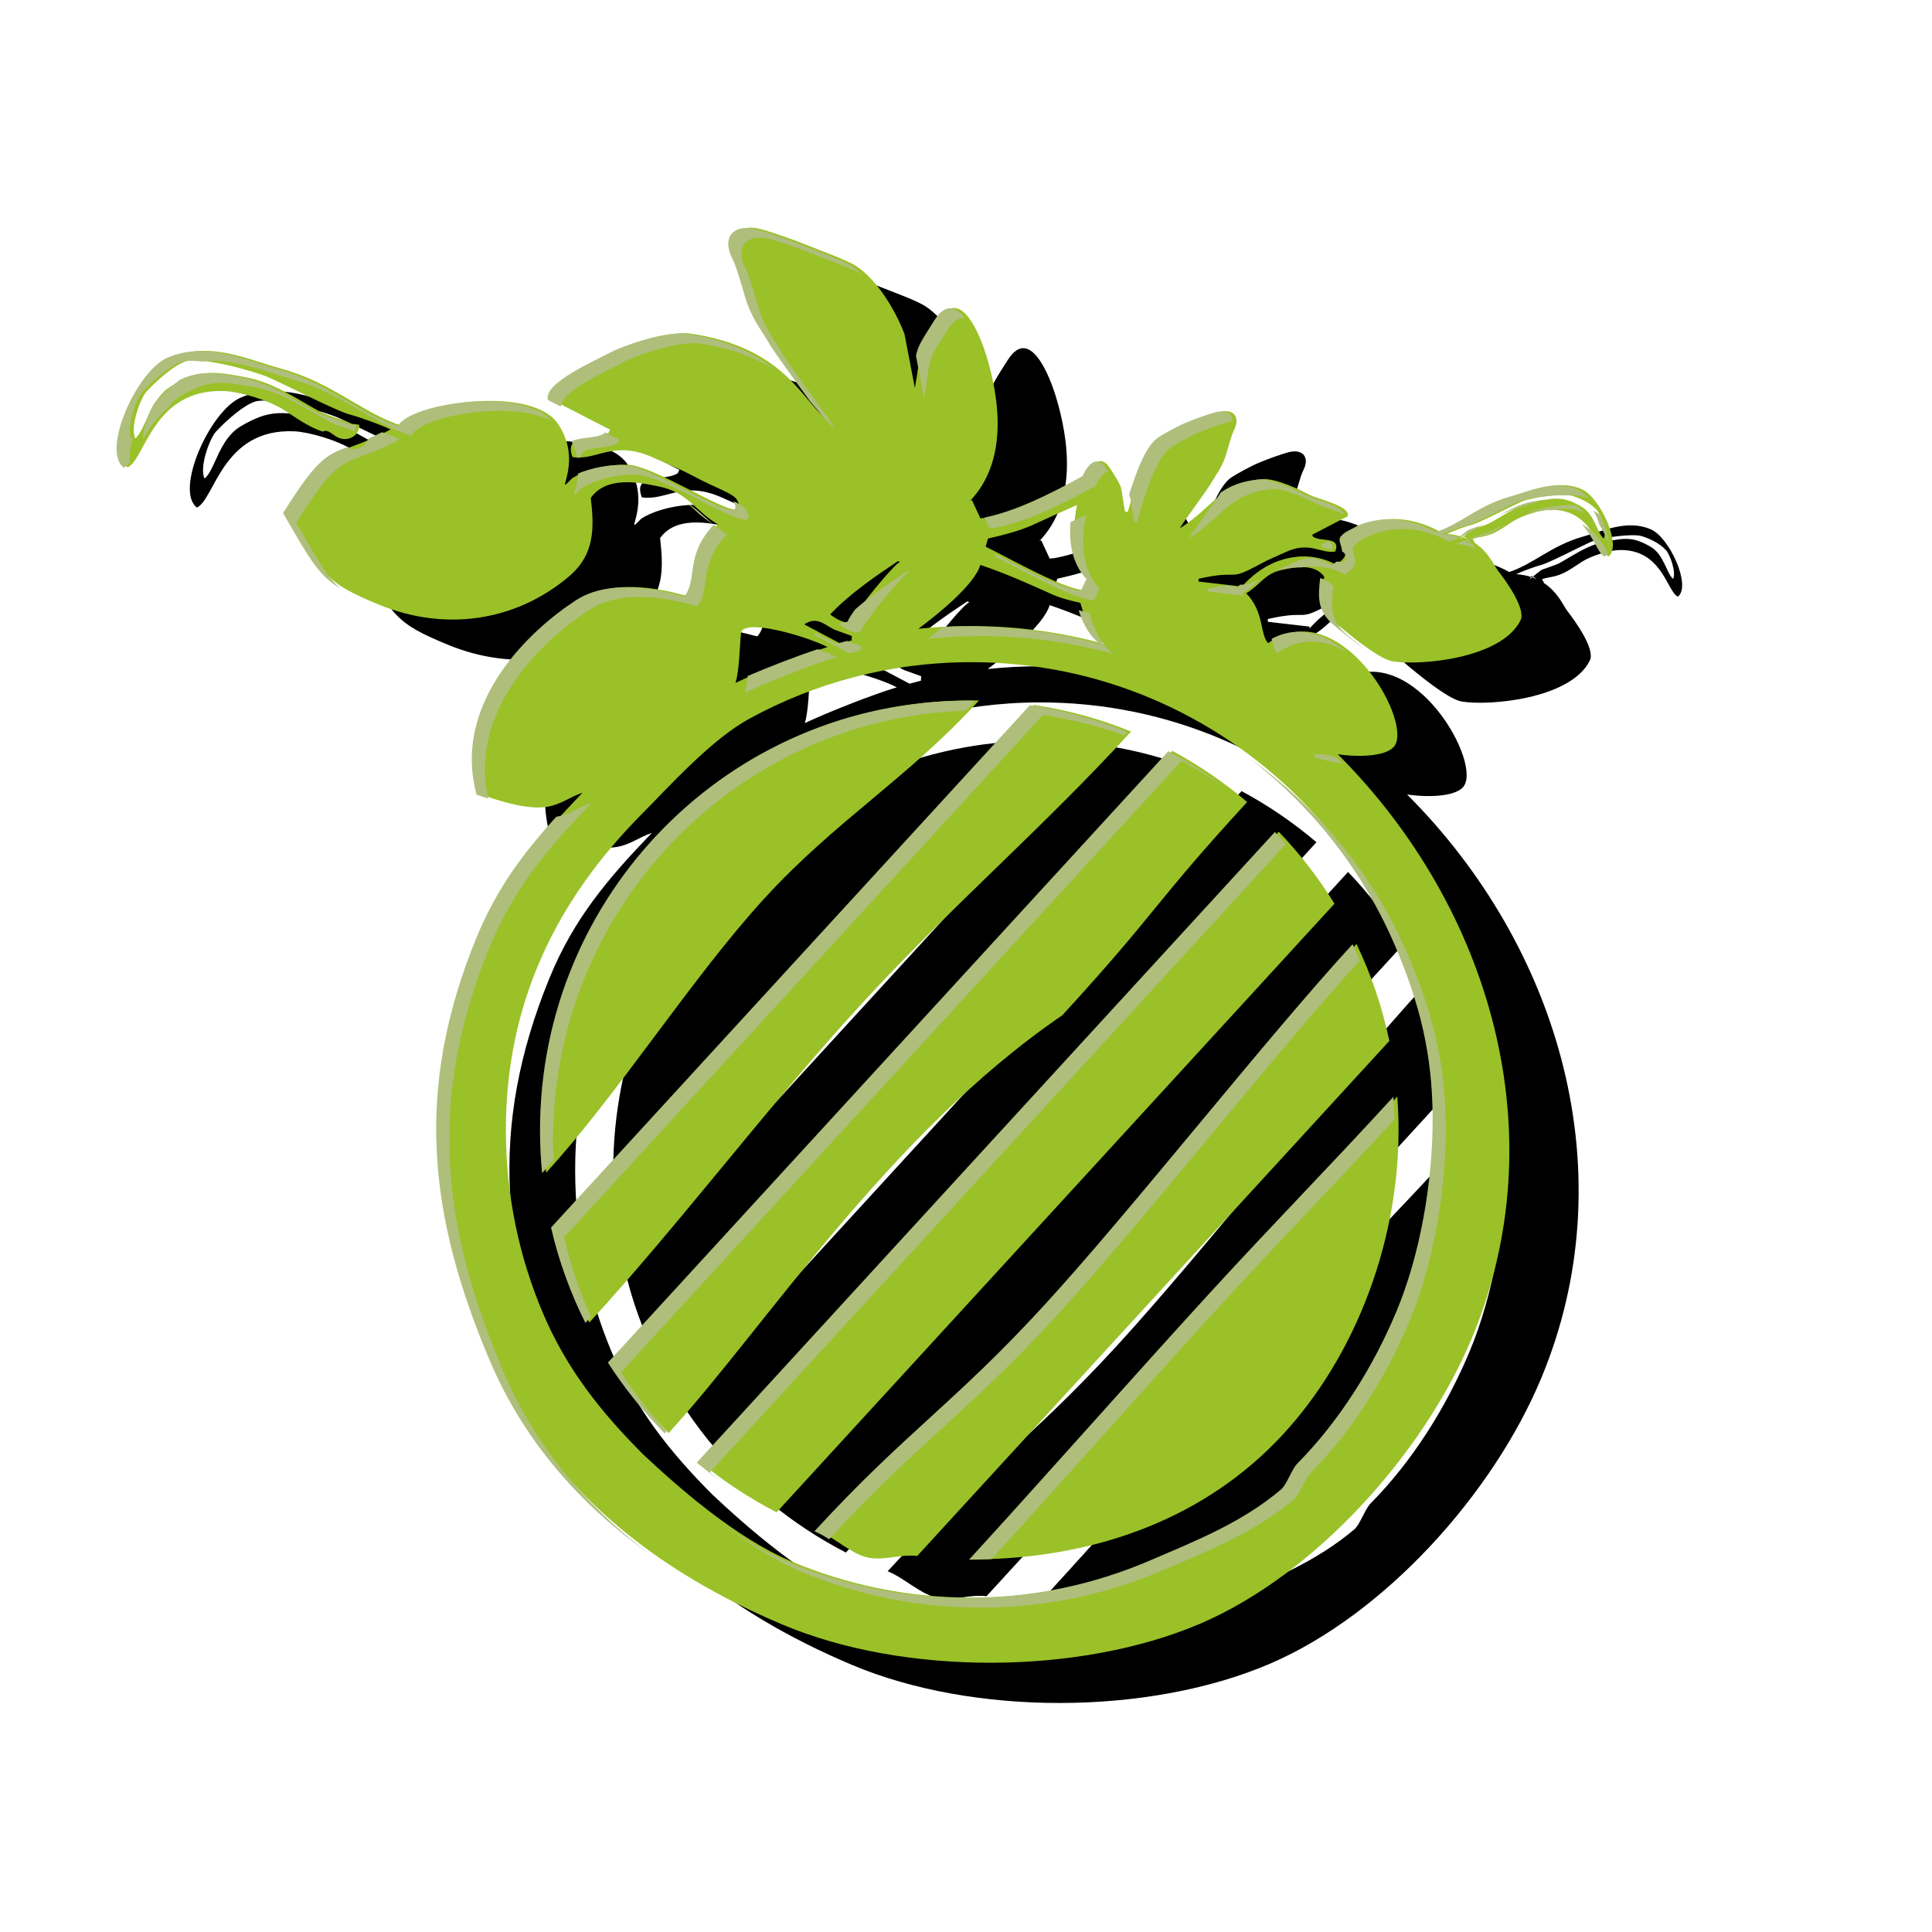
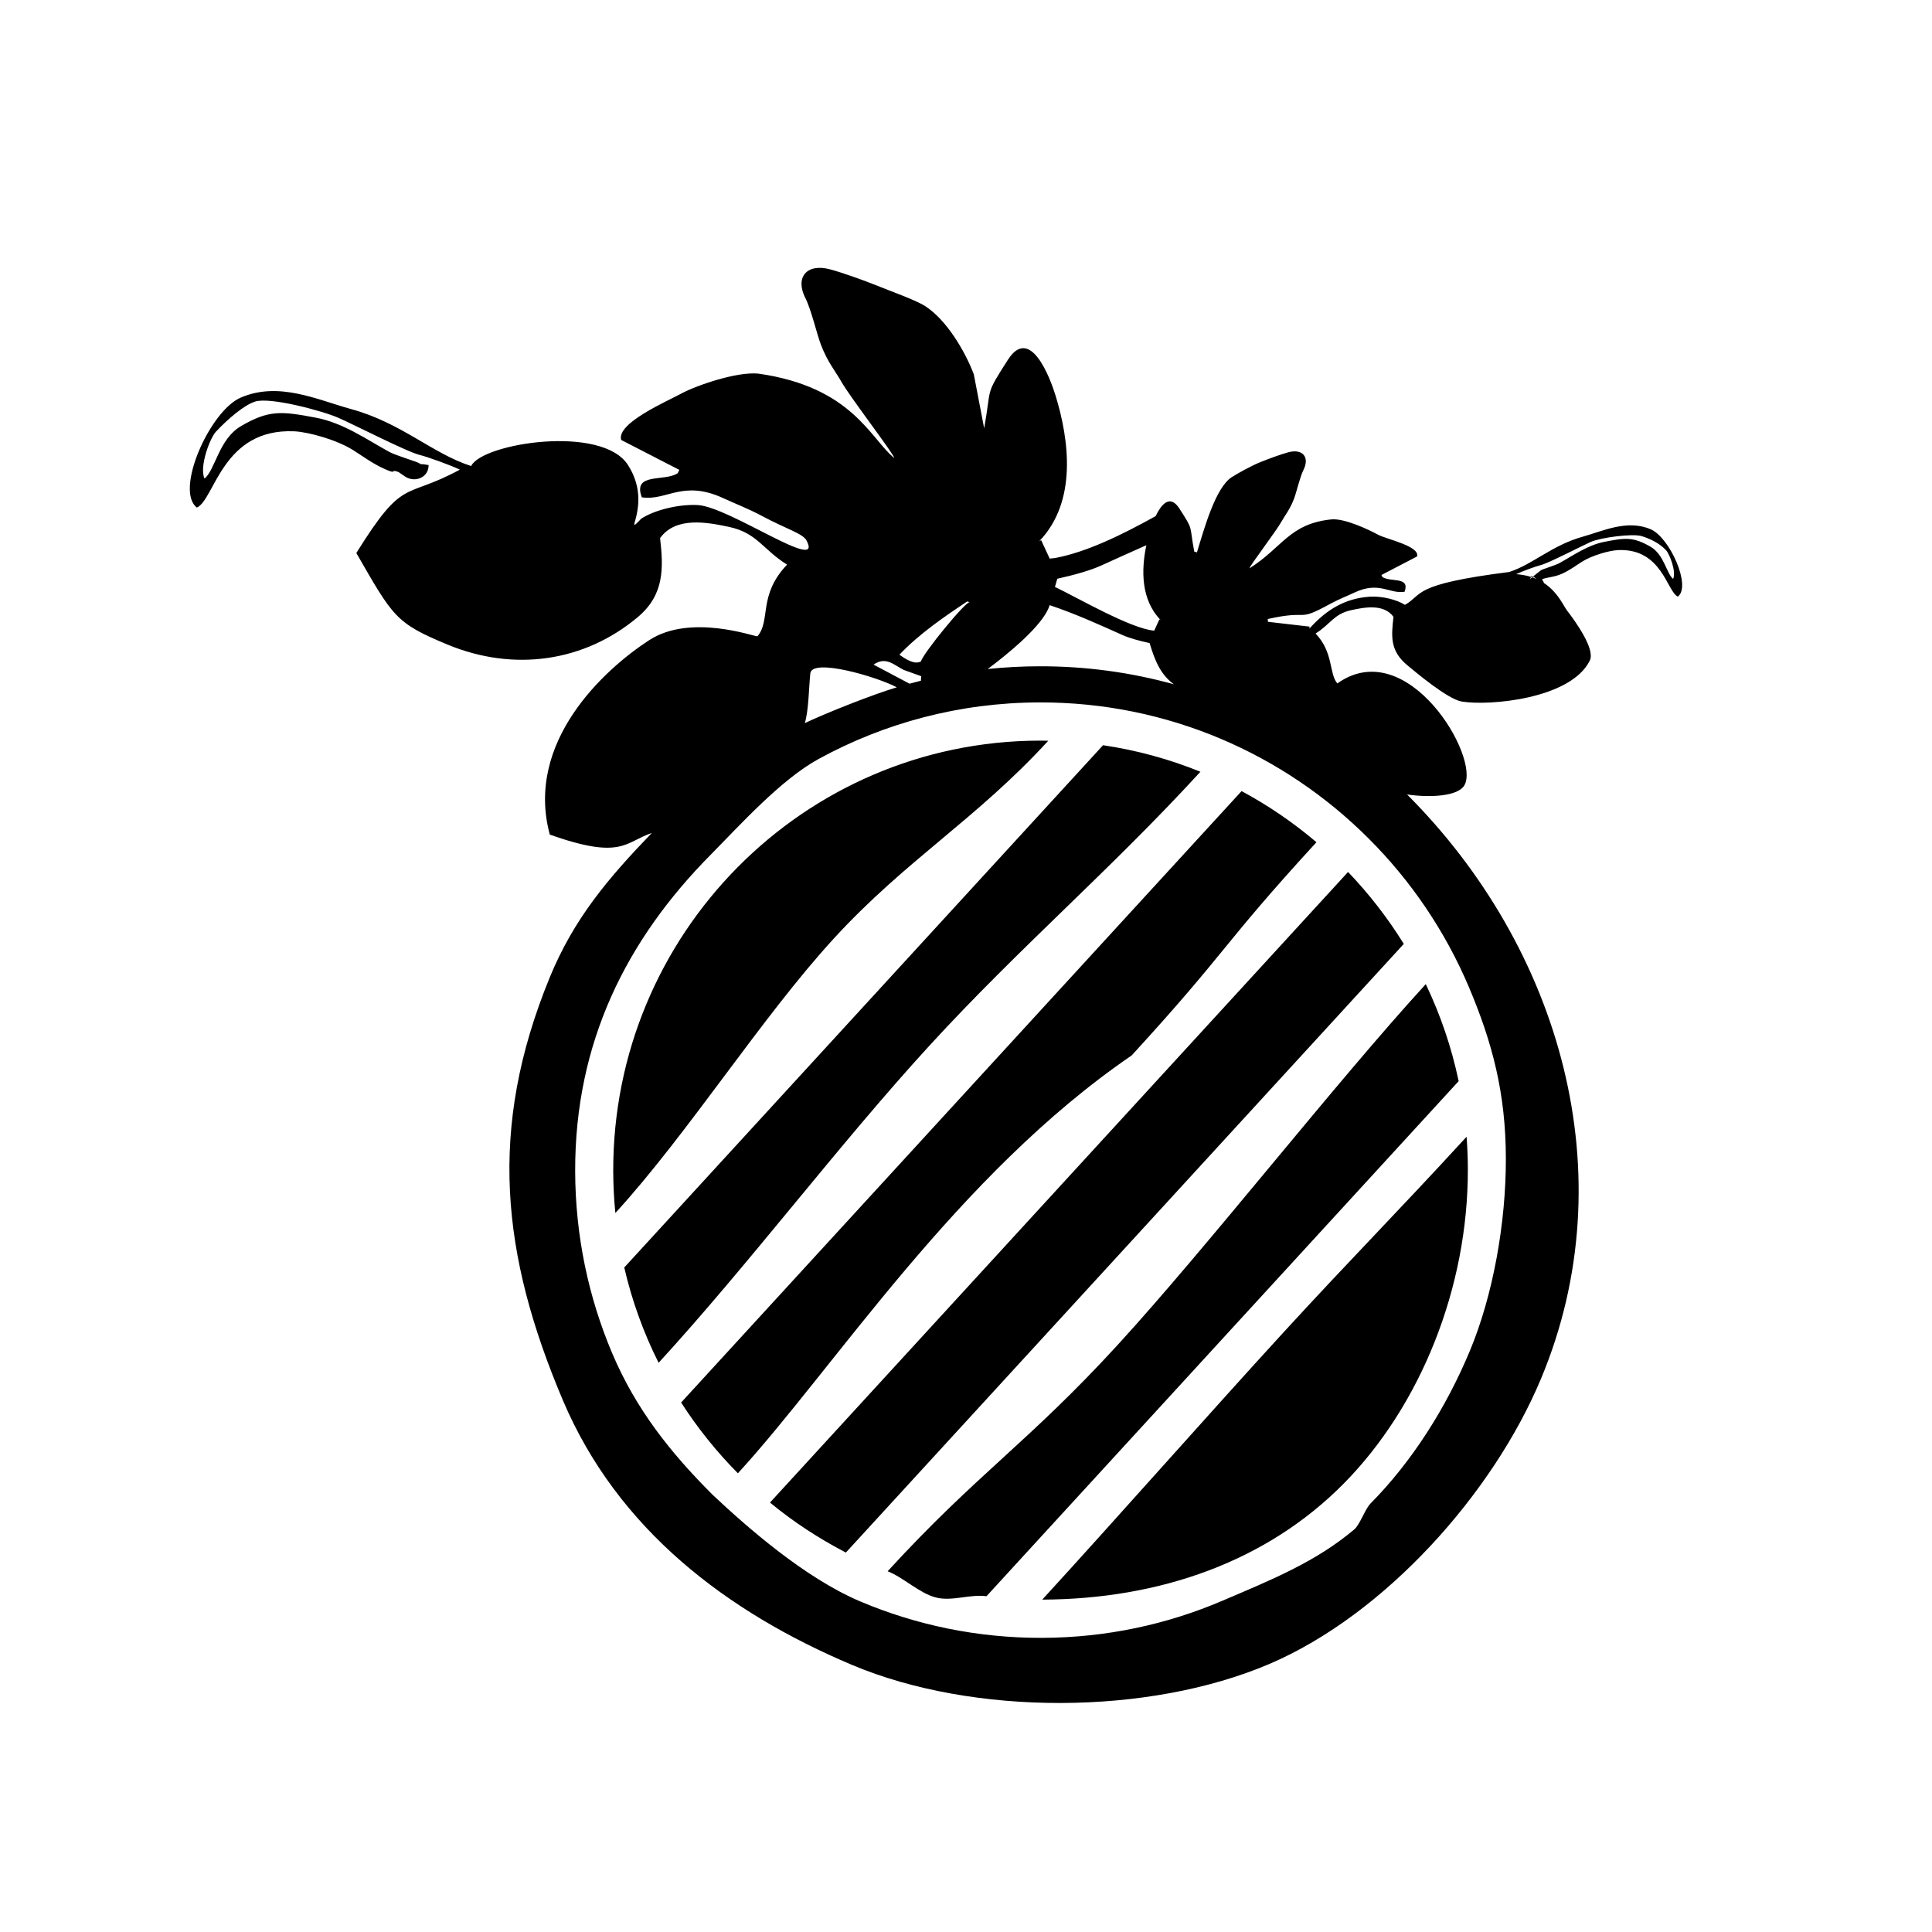
<svg xmlns="http://www.w3.org/2000/svg" width="348" height="348" viewBox="0 0 348 348" fill="none">
-   <path d="M264.166 204.756C264.24 205.712 264.297 206.678 264.333 207.645C264.375 208.612 264.396 209.595 264.395 210.573C264.451 231.913 255.896 253.207 242.03 267.237C228.159 281.273 208.955 288.041 187.735 288.132C200.476 274.236 218.254 254.106 230.99 240.21C243.726 226.32 251.425 218.647 264.166 204.756ZM256.819 177.268C258.132 180.027 259.292 182.853 260.283 185.772C261.275 188.685 262.092 191.675 262.74 194.738C248.562 210.203 229.356 231.152 215.178 246.622C201.004 262.087 191.864 272.047 177.691 287.518C174.591 287.124 171.556 288.485 168.58 287.75C165.618 286.993 162.703 284.115 159.885 283.021C176.039 265.399 185.106 259.937 201.26 242.316C217.414 224.683 240.665 194.895 256.819 177.268ZM242.819 157.064C244.71 159.033 246.496 161.111 248.172 163.274C249.848 165.433 251.413 167.689 252.858 170.021C236.109 188.295 219.364 206.57 202.615 224.839C185.865 243.108 169.115 261.382 152.365 279.652C149.922 278.387 147.562 277 145.28 275.504C142.998 274.009 140.799 272.38 138.694 270.648C173.406 232.783 208.107 194.924 242.819 157.064ZM223.639 142.496C228.463 145.089 232.981 148.181 237.123 151.705C219.751 170.653 221.21 171.167 203.839 190.111C172.38 211.622 150.286 246.426 132.914 265.374C130.997 263.443 129.18 261.403 127.473 259.277C125.766 257.151 124.168 254.928 122.687 252.628L223.639 142.496ZM198.685 134.231C204.795 135.13 210.672 136.76 216.224 139.013C199.961 156.759 183.684 170.593 167.415 188.344C151.152 206.085 134.901 227.727 118.632 245.473C117.283 242.783 116.081 240 115.048 237.13C114.009 234.266 113.139 231.318 112.444 228.305L198.685 134.231ZM187.23 133.404C187.761 133.401 188.287 133.415 188.819 133.428C175.822 147.604 163.158 154.902 150.161 169.084C137.164 183.266 123.832 204.315 110.841 218.491C110.715 217.249 110.626 216.007 110.559 214.753C110.497 213.5 110.461 212.23 110.458 210.97C110.351 168.252 144.729 133.513 187.23 133.404ZM174.201 108.338L174.665 108.458C173.867 108.386 166.315 117.625 165.881 119.141C164.738 119.759 163.208 118.789 162.004 117.925C165.654 114.1 170.082 111.097 174.201 108.338ZM190.02 105.716L190.443 104.247C193.399 103.59 196.346 102.784 198.441 101.827C201.017 100.66 203.698 99.433 206.485 98.209C205.535 102.716 205.522 108.042 209.049 111.671L208.834 111.557L207.904 113.596C203.7 113.258 194.089 107.662 190.02 105.716ZM177.909 120.506C181.008 118.188 187.981 112.689 189.066 109C193.805 110.589 198.195 112.599 202.155 114.372C203.445 114.952 205.254 115.44 207.073 115.831C208.06 119.191 209.166 121.614 211.451 123.258C203.727 121.119 195.594 119.991 187.197 120.015C184.061 120.016 180.96 120.187 177.909 120.506ZM163.829 123.149L157.349 119.715C159.595 118.165 161.018 119.796 162.78 120.667L165.923 121.798L165.882 122.612C165.194 122.782 164.506 122.962 163.829 123.149ZM144.965 130.251C145.669 128.013 145.702 123.654 145.957 121.29C146.265 118.479 157.925 121.885 161.537 123.801C157.221 125.096 148.985 128.349 144.965 130.251ZM147.494 136.686C159.304 130.235 172.832 126.554 187.213 126.521C210.353 126.459 231.333 135.838 246.541 151.053C254.148 158.653 260.311 167.715 264.576 177.78C268.841 187.844 271.215 196.971 271.242 208.601C271.269 220.236 268.953 233.284 264.741 243.363C260.534 253.448 254.409 263.196 246.848 270.835C245.901 271.796 244.93 274.65 243.949 275.473C237.02 281.337 229.007 284.566 220.248 288.306C210.233 292.603 199.21 294.991 187.64 295.017C176.07 295.043 165.037 292.716 155.001 288.476C144.959 284.242 134.532 275.05 128.302 269.194C120.7 261.578 114.542 253.823 110.272 243.758C106.007 233.694 103.634 222.616 103.602 210.981C103.543 187.717 112.88 169.239 128.013 153.956C133.271 148.638 140.659 140.412 147.494 136.686ZM177.271 77.148L175.409 67.428C173.84 63.264 170.483 57.592 166.628 55.127C164.921 54.037 160.277 52.393 158.09 51.496C155.319 50.376 151.552 49.058 149.524 48.515C145.291 47.385 143.158 49.964 145.081 53.719C146.112 55.739 147.144 60.209 147.864 62.084C149.105 65.308 150.484 66.859 151.544 68.746C153.048 71.439 161.119 81.922 161.064 82.492C156.791 79.04 153.526 69.698 136.603 67.299C132.68 66.903 125.327 69.473 122.718 70.89C120.183 72.274 111.002 76.218 111.889 79.244L122.363 84.636L122.075 85.236C119.698 86.825 113.903 85.028 115.605 89.578C120.076 90.268 122.98 86.364 130.266 89.727C132.547 90.781 134.787 91.618 137.305 92.966C141.566 95.255 144.614 96.1 145.271 97.344C148.469 103.391 131.364 91.289 125.693 90.973C122.252 90.787 117.91 91.859 115.506 93.422C111.897 97.178 117.705 90.922 113.135 83.801C108.518 76.405 86.823 79.831 84.867 83.944C77.854 81.698 72.384 76.191 63.246 73.686C57.194 72.032 50.21 68.633 43.321 71.637C37.799 74.04 31.421 88.347 35.466 91.426C38.685 89.978 40.026 77.12 52.998 77.689C55.647 77.813 60.691 79.244 63.595 81.07C65.334 82.169 67.168 83.549 69.357 84.509C71.739 85.567 70.115 84.402 71.778 85.025L72.836 85.747C74.637 87.064 77.242 86.05 77.201 83.771C72.009 82.799 79.232 86.232 75.553 83.456C75.209 83.191 71.322 82.044 70.18 81.43C66.155 79.244 61.882 76.169 56.861 75.226C50.693 74.063 48.431 73.806 43.374 76.776C39.414 79.113 38.772 84.64 36.841 86.201C35.857 84.132 37.791 78.936 38.894 77.754C41.074 75.435 43.958 72.972 45.942 72.335C48.628 71.469 58.016 73.981 60.938 75.253C63.87 76.531 73.38 81.438 75.684 81.971C76.917 82.266 81.24 83.809 82.831 84.597C72.644 90.103 72.836 85.747 64.181 99.611C70.823 111.127 71.218 112.216 80.643 116.119C92.604 121.063 105.299 119.207 114.884 111.153C119.684 107.129 119.514 102.322 118.898 96.926C121.759 92.932 127.576 94.122 131.277 94.899C136.39 95.973 137.41 99.003 141.773 101.704C136.491 107.23 138.889 111.758 136.431 114.613C135.868 114.686 124.397 110.469 116.941 115.305C108.87 120.544 94.516 133.614 99.033 150.335C112.025 154.927 112.543 151.688 117.412 150.033C109.536 158.214 103.356 165.464 98.978 176.163C87.857 203.344 90.299 226.045 101.39 252.226C111.238 275.455 130.939 290.392 153.483 299.896C175.332 309.103 206.864 309.026 228.674 299.709C249.45 290.812 268.935 269.014 277.579 248.325C292.941 211.58 281.026 170.677 253.449 143.105C250.42 140.07 241.581 141.366 253.454 143.105C257.705 143.72 262.649 143.419 263.776 141.446C266.669 136.404 253.493 114.136 240.887 123.103C239.366 121.346 240.226 117.5 236.963 114.117C239.637 112.449 240.251 110.584 243.392 109.903C245.654 109.416 249.225 108.674 251.001 111.108C250.604 114.649 250.346 117.215 253.507 119.839C254.907 120.997 260.718 125.919 263.271 126.358C268.099 127.192 282.95 125.94 286.371 118.966C287.375 116.915 283.725 111.864 282.304 110.031C281.219 108.602 279.578 103.897 273.108 103.423C274.083 102.935 276.736 101.974 277.494 101.798C278.902 101.462 284.733 98.416 286.527 97.617C288.317 96.824 294.082 96.054 295.732 96.576C296.95 96.966 298.726 97.667 300.077 99.086C300.757 99.809 301.966 102.995 301.369 104.27C300.174 103.316 299.76 99.92 297.32 98.491C294.209 96.69 292.819 96.85 289.03 97.589C285.952 98.179 283.334 100.086 280.873 101.437C280.173 101.825 277.787 102.543 277.577 102.705C273.716 105.657 275.454 104.982 275.829 103.796C275.956 103.4 279.138 106.412 277.74 104.34C278.755 103.947 279.93 103.987 281.381 103.332C282.727 102.731 283.846 101.88 284.915 101.204C286.693 100.065 289.789 99.177 291.413 99.088C299.38 98.704 300.247 106.594 302.226 107.467C304.695 105.568 300.732 96.796 297.339 95.339C293.097 93.523 288.819 95.626 285.104 96.667C279.5 98.232 276.157 101.633 271.852 103.028C262.47 97.822 254.907 102.941 254.527 104.101C254.141 105.265 256.407 107.059 253.066 108.95C251.585 108 248.917 107.356 246.804 107.474C242.264 107.757 238.9 109.834 235.854 113.231L235.892 112.869L228.389 112.002L228.35 111.503C236.225 109.722 233.277 112.24 239.675 108.733C241.219 107.906 242.598 107.38 243.986 106.726C248.455 104.636 250.252 107.027 252.998 106.591C254.028 103.79 250.474 104.918 249.008 103.937L248.827 103.573L255.248 100.23C255.782 98.367 249.773 97.142 248.219 96.311C246.611 95.443 242.172 93.301 239.763 93.561C232.228 94.354 231.014 98.62 225.051 102.375C225.019 102.035 229.946 95.564 230.856 93.902C231.502 92.749 232.342 91.785 233.098 89.806C233.532 88.646 234.154 85.904 234.783 84.656C235.948 82.341 234.632 80.768 232.033 81.472C230.795 81.811 228.48 82.633 226.785 83.34C225.438 83.893 222.908 85.271 221.861 85.952C218.936 87.837 216.903 95.22 215.599 99.497L215.113 99.346C214.18 94.396 215.061 95.679 212.425 91.584C210.72 88.953 209.161 90.88 208.162 92.964C202.029 96.371 195.742 99.44 190.061 100.512C189.737 100.554 189.408 100.586 189.074 100.617L187.54 97.303L187.197 97.484C194.08 90.323 192.578 79.19 190.12 71.212C189.174 68.144 185.575 58.5 181.538 64.819C177.325 71.406 178.666 69.456 177.271 77.148Z" fill="black" />
-   <path d="M251.684 197.509C251.757 198.465 251.815 199.431 251.851 200.398C251.893 201.365 251.914 202.348 251.913 203.326C251.969 224.666 243.414 245.96 229.548 259.99C215.677 274.026 196.473 280.794 175.253 280.885C187.994 266.989 205.772 246.859 218.508 232.963C231.244 219.073 238.943 211.4 251.684 197.509ZM244.337 170.021C245.65 172.78 246.81 175.606 247.801 178.525C248.793 181.438 249.61 184.428 250.258 187.49C236.08 202.956 216.874 223.905 202.695 239.375C188.522 254.84 179.382 264.8 165.209 280.27C162.109 279.877 159.074 281.237 156.097 280.503C153.136 279.746 150.221 276.868 147.403 275.774C163.557 258.152 172.624 252.69 188.778 235.069C204.932 217.436 228.183 187.648 244.337 170.021ZM230.337 149.817C232.227 151.786 234.014 153.863 235.69 156.027C237.365 158.186 238.931 160.442 240.376 162.774C223.626 181.048 206.882 199.323 190.132 217.592C173.383 235.861 156.633 254.135 139.883 272.404C137.44 271.14 135.08 269.753 132.798 268.257C130.516 266.762 128.317 265.132 126.212 263.401C160.923 225.536 195.625 187.677 230.337 149.817ZM211.157 135.249C215.981 137.842 220.499 140.934 224.641 144.458C207.269 163.406 208.728 163.92 191.356 182.864C159.898 204.375 137.804 239.179 120.432 258.127C118.515 256.196 116.698 254.156 114.991 252.03C113.283 249.904 111.686 247.681 110.205 245.381L211.157 135.249ZM186.203 126.984C192.313 127.882 198.19 129.513 203.742 131.766C187.479 149.512 171.202 163.346 154.933 181.097C138.669 198.838 122.419 220.48 106.15 238.226C104.8 235.536 103.598 232.753 102.566 229.883C101.527 227.018 100.657 224.071 99.962 221.058L186.203 126.984ZM174.748 126.157C175.279 126.154 175.805 126.168 176.337 126.181C163.34 140.357 150.676 147.655 137.679 161.837C124.682 176.018 111.35 197.068 98.358 211.244C98.233 210.002 98.144 208.759 98.077 207.506C98.015 206.253 97.979 204.983 97.975 203.723C97.869 161.005 132.246 126.266 174.748 126.157ZM161.719 101.091L162.183 101.211C161.385 101.139 153.833 110.377 153.399 111.894C152.255 112.512 150.726 111.542 149.522 110.678C153.172 106.853 157.6 103.85 161.719 101.091ZM177.537 98.469L177.961 97C180.916 96.343 183.864 95.537 185.959 94.58C188.535 93.413 191.216 92.186 194.003 90.962C193.053 95.469 193.04 100.795 196.567 104.423L196.352 104.31L195.422 106.349C191.218 106.011 181.607 100.415 177.537 98.469ZM165.427 113.259C168.526 110.941 175.499 105.442 176.584 101.752C181.323 103.342 185.712 105.352 189.673 107.125C190.963 107.705 192.772 108.193 194.591 108.584C195.578 111.944 196.684 114.367 198.969 116.011C191.245 113.872 183.112 112.744 174.715 112.768C171.579 112.769 168.478 112.94 165.427 113.259ZM151.346 115.902L144.867 112.468C147.112 110.918 148.536 112.549 150.298 113.419L153.44 114.551L153.4 115.364C152.712 115.535 152.024 115.715 151.346 115.902ZM132.483 123.004C133.187 120.766 133.22 116.407 133.475 114.043C133.782 111.232 145.443 114.638 149.055 116.554C144.738 117.849 136.503 121.102 132.483 123.004ZM135.012 129.439C146.822 122.988 160.349 119.307 174.731 119.274C197.871 119.212 218.851 128.591 234.059 143.806C241.666 151.406 247.829 160.468 252.093 170.533C256.358 180.597 258.733 189.724 258.76 201.354C258.786 212.988 256.47 226.036 252.258 236.116C248.052 246.201 241.927 255.949 234.366 263.588C233.419 264.549 232.448 267.403 231.467 268.226C224.537 274.09 216.525 277.319 207.766 281.059C197.751 285.355 186.728 287.744 175.158 287.769C163.588 287.796 152.555 285.469 142.518 281.229C132.477 276.995 122.05 267.802 115.82 261.946C108.218 254.331 102.06 246.576 97.789 236.511C93.524 226.447 91.152 215.369 91.12 203.734C91.061 180.47 100.398 161.992 115.531 146.709C120.789 141.391 128.176 133.165 135.012 129.439ZM164.789 69.9L162.926 60.181C161.357 56.017 158.001 50.345 154.146 47.88C152.439 46.79 147.795 45.146 145.607 44.249C142.837 43.129 139.069 41.81 137.041 41.268C132.809 40.138 130.676 42.717 132.599 46.472C133.63 48.492 134.662 52.962 135.382 54.837C136.622 58.06 138.002 59.612 139.062 61.499C140.566 64.192 148.637 74.675 148.582 75.245C144.308 71.793 141.043 62.451 124.121 60.051C120.198 59.656 112.845 62.226 110.236 63.643C107.701 65.027 98.52 68.971 99.407 71.997L109.881 77.389L109.593 77.988C107.215 79.578 101.421 77.781 103.123 82.331C107.593 83.021 110.498 79.117 117.784 82.48C120.064 83.534 122.304 84.371 124.823 85.719C129.084 88.008 132.132 88.853 132.789 90.097C135.987 96.144 118.882 84.041 113.211 83.726C109.77 83.54 105.428 84.612 103.024 86.175C99.415 89.931 105.222 83.675 100.652 76.554C96.036 69.158 74.341 72.584 72.385 76.697C65.372 74.451 59.902 68.944 50.764 66.439C44.712 64.785 37.728 61.386 30.839 64.39C25.317 66.793 18.939 81.1 22.983 84.179C26.203 82.731 27.544 69.873 40.516 70.442C43.164 70.566 48.209 71.997 51.113 73.822C52.852 74.922 54.686 76.302 56.875 77.262C59.256 78.32 57.633 77.155 59.295 77.777L60.354 78.5C62.155 79.817 64.759 78.803 64.719 76.524C59.527 75.552 66.75 78.985 63.071 76.209C62.727 75.943 58.84 74.797 57.698 74.183C53.673 71.997 49.4 68.922 44.379 67.979C38.211 66.816 35.948 66.559 30.892 69.529C26.932 71.866 26.29 77.393 24.358 78.954C23.375 76.885 25.308 71.689 26.411 70.507C28.591 68.188 31.476 65.725 33.459 65.088C36.146 64.222 45.534 66.734 48.456 68.006C51.388 69.284 60.898 74.191 63.202 74.724C64.434 75.019 68.758 76.562 70.349 77.35C60.161 82.856 60.354 78.5 51.699 92.364C58.341 103.88 58.736 104.969 68.161 108.872C80.122 113.816 92.817 111.96 102.402 103.906C107.202 99.882 107.031 95.075 106.416 89.679C109.277 85.685 115.094 86.875 118.794 87.652C123.908 88.726 124.928 91.756 129.291 94.457C124.009 99.982 126.407 104.511 123.949 107.366C123.386 107.439 111.915 103.222 104.459 108.058C96.388 113.297 82.034 126.367 86.551 143.088C99.543 147.68 100.061 144.441 104.93 142.786C97.054 150.967 90.874 158.217 86.496 168.916C75.375 196.097 77.817 218.798 88.907 244.979C98.756 268.208 118.456 283.145 141.001 292.649C162.85 301.856 194.381 301.779 216.192 292.462C236.967 283.565 256.452 261.767 265.097 241.078C280.459 204.333 268.544 163.43 240.967 135.858C237.938 132.823 229.098 134.119 240.972 135.858C245.223 136.472 250.166 136.172 251.294 134.199C254.187 129.157 241.01 106.889 228.405 115.856C226.884 114.099 227.744 110.253 224.481 106.87C227.155 105.202 227.769 103.337 230.91 102.656C233.172 102.169 236.743 101.427 238.518 103.861C238.122 107.402 237.864 109.968 241.025 112.592C242.425 113.75 248.236 118.672 250.788 119.111C255.617 119.945 270.468 118.693 273.889 111.719C274.893 109.668 271.243 104.616 269.822 102.784C268.737 101.355 267.096 96.65 260.625 96.176C261.601 95.688 264.254 94.727 265.012 94.551C266.42 94.215 272.251 91.169 274.045 90.37C275.835 89.577 281.6 88.807 283.25 89.329C284.468 89.719 286.243 90.42 287.594 91.839C288.275 92.562 289.483 95.748 288.887 97.023C287.692 96.069 287.278 92.673 284.837 91.244C281.727 89.443 280.337 89.603 276.548 90.342C273.469 90.932 270.852 92.838 268.391 94.19C267.691 94.578 265.305 95.296 265.094 95.458C261.234 98.41 262.972 97.734 263.347 96.549C263.474 96.153 266.656 99.165 265.258 97.093C266.273 96.7 267.448 96.74 268.899 96.085C270.245 95.484 271.364 94.633 272.432 93.957C274.211 92.818 277.306 91.93 278.931 91.841C286.898 91.457 287.764 99.347 289.744 100.22C292.213 98.321 288.25 89.549 284.857 88.092C280.614 86.276 276.337 88.379 272.622 89.42C267.018 90.985 263.675 94.385 259.37 95.781C249.988 90.575 242.425 95.694 242.045 96.854C241.659 98.018 243.924 99.812 240.584 101.703C239.103 100.753 236.435 100.109 234.322 100.227C229.782 100.51 226.418 102.587 223.372 105.983L223.409 105.622L215.907 104.755L215.867 104.256C223.743 102.475 220.795 104.993 227.193 101.486C228.737 100.659 230.116 100.133 231.504 99.479C235.973 97.389 237.769 99.78 240.515 99.344C241.546 96.543 237.992 97.671 236.525 96.689L236.344 96.326L242.766 92.983C243.3 91.12 237.291 89.895 235.737 89.064C234.129 88.196 229.69 86.053 227.281 86.314C219.746 87.107 218.532 91.373 212.568 95.127C212.537 94.788 217.464 88.317 218.373 86.655C219.02 85.502 219.86 84.538 220.616 82.559C221.05 81.399 221.671 78.657 222.301 77.409C223.466 75.094 222.15 73.52 219.551 74.225C218.313 74.564 215.998 75.386 214.303 76.093C212.956 76.646 210.426 78.024 209.379 78.705C206.454 80.59 204.421 87.973 203.116 92.25L202.63 92.098C201.698 87.148 202.579 88.432 199.943 84.337C198.238 81.706 196.679 83.633 195.68 85.716C189.547 89.123 183.259 92.193 177.579 93.265C177.255 93.307 176.926 93.338 176.592 93.37L175.057 90.056L174.715 90.237C181.597 83.076 180.095 71.942 177.638 63.965C176.692 60.897 173.093 51.252 169.056 57.572C164.843 64.159 166.184 62.209 164.789 69.9Z" fill="#9AC128" />
-   <path d="M250.977 197.563C251.05 198.519 251.108 199.486 251.144 200.452C251.161 200.851 251.175 201.251 251.185 201.653C239.695 214.107 232.165 221.676 220.163 234.766C207.981 248.057 191.187 267.05 178.599 280.838C177.257 280.898 175.905 280.933 174.545 280.939C187.287 267.043 205.064 246.914 217.801 233.018C230.537 219.127 238.236 211.454 250.977 197.563ZM243.629 170.076C244.085 171.034 244.524 172 244.942 172.975C228.843 190.723 206.241 219.616 190.433 236.87C174.379 254.384 165.324 259.888 149.357 277.253C148.461 276.683 147.574 276.17 146.696 275.829C162.849 258.206 171.917 252.745 188.071 235.123C204.225 217.49 227.475 187.703 243.629 170.076ZM229.629 149.872C230.306 150.576 230.969 151.296 231.619 152.027C197.03 189.749 162.454 227.474 127.867 265.203C128.525 265.744 129.191 266.275 129.868 266.795C128.373 265.734 126.917 264.617 125.505 263.455C160.216 225.591 194.917 187.731 229.629 149.872ZM210.45 135.304C214.15 137.292 217.67 139.575 220.978 142.121C218.372 140.268 215.645 138.573 212.813 137.051L111.86 247.183C113.341 249.482 114.939 251.707 116.646 253.832C117.741 255.196 118.88 256.522 120.063 257.809L119.725 258.182C117.808 256.25 115.99 254.211 114.283 252.084C112.576 249.959 110.978 247.735 109.497 245.435L210.45 135.304ZM185.496 127.038C191.606 127.937 197.483 129.567 203.035 131.82L202.46 132.445C197.786 130.768 192.902 129.528 187.858 128.786L101.617 222.86C102.313 225.873 103.182 228.82 104.221 231.685C104.894 233.553 105.637 235.385 106.447 237.178L105.442 238.279C104.093 235.59 102.891 232.807 101.859 229.937C100.819 227.073 99.95 224.126 99.255 221.112L185.496 127.038ZM174.04 126.212C174.572 126.208 175.098 126.222 175.63 126.235C175.077 126.839 174.525 127.428 173.973 128.007C132.6 129.405 99.526 163.625 99.631 205.525C99.635 206.678 99.664 207.84 99.718 208.99C99.027 209.777 98.339 210.548 97.651 211.298C97.525 210.057 97.437 208.814 97.37 207.561C97.308 206.307 97.272 205.037 97.268 203.778C97.161 161.06 131.539 126.32 174.04 126.212ZM154.042 109.757C153.31 110.775 152.796 111.584 152.692 111.948C152.335 112.141 151.941 112.178 151.531 112.114L151.177 112.48C152.38 113.344 153.911 114.315 155.055 113.696C155.488 112.179 163.04 102.941 163.838 103.013L163.375 102.893C160.285 104.962 157.021 107.169 154.042 109.757ZM192.839 94.018C192.504 97.739 193.092 101.63 195.86 104.478L195.645 104.364L194.715 106.405C191.225 106.123 184.011 102.22 179.332 99.788L179.192 100.27C183.263 102.217 192.873 107.813 197.078 108.152L198.007 106.112L198.222 106.225C194.694 102.597 194.707 97.271 195.658 92.765C194.705 93.183 193.766 93.602 192.839 94.018ZM194.283 109.919C195.183 112.624 196.279 114.638 198.262 116.065C190.537 113.927 182.404 112.798 174.007 112.823C172.608 112.823 171.215 112.858 169.831 112.924C168.783 113.771 167.822 114.507 167.082 115.06C170.133 114.742 173.234 114.572 176.37 114.571C184.767 114.546 192.9 115.675 200.624 117.813C198.34 116.169 197.233 113.746 196.246 110.386C195.583 110.243 194.919 110.087 194.283 109.919ZM150.639 115.956L146.955 114.004C146.814 114.079 146.671 114.168 146.522 114.27L153.002 117.704C153.679 117.518 154.367 117.337 155.056 117.167L155.096 116.353L152.58 115.447C151.931 115.609 151.279 115.78 150.639 115.956ZM147.303 116.935C143.796 118.07 138.571 120.09 134.679 121.76C134.557 122.923 134.391 124.001 134.138 124.806C138.158 122.904 146.394 119.651 150.71 118.356C149.904 117.928 148.695 117.426 147.303 116.935ZM225.05 136.576C227.974 138.821 230.748 141.256 233.352 143.861C240.958 151.46 247.121 160.523 251.387 170.587C255.652 180.652 258.025 189.779 258.053 201.408C258.08 213.043 255.763 226.091 251.552 236.171C247.345 246.256 241.219 256.004 233.658 263.643C232.712 264.603 231.741 267.457 230.76 268.281C223.83 274.145 215.818 277.374 207.059 281.113C197.043 285.41 186.021 287.798 174.45 287.824C162.88 287.85 151.848 285.523 141.811 281.284C137.745 279.569 133.613 277.04 129.724 274.25C134.277 277.716 139.272 280.965 144.174 283.032C154.21 287.271 165.242 289.598 176.813 289.571C188.383 289.546 199.406 287.158 209.422 282.861C218.18 279.121 226.193 275.892 233.122 270.028C234.103 269.204 235.074 266.351 236.021 265.39C243.582 257.752 249.707 248.004 253.914 237.919C258.126 227.838 260.442 214.79 260.415 203.155C260.388 191.526 258.014 182.4 253.749 172.334C249.484 162.27 243.321 153.208 235.714 145.608C232.418 142.311 228.85 139.288 225.05 136.576ZM155.286 49.381C154.687 48.828 154.07 48.338 153.439 47.934C151.732 46.844 147.088 45.2 144.9 44.303C142.13 43.183 138.362 41.865 136.334 41.323C132.102 40.192 129.968 42.772 131.892 46.526C132.923 48.546 133.954 53.016 134.674 54.892C135.915 58.115 137.295 59.667 138.355 61.553C139.376 63.383 143.429 68.808 145.905 72.277C147.575 74.194 148.854 75.93 150.238 77.047C150.292 76.477 142.22 65.994 140.717 63.301C139.657 61.415 138.278 59.863 137.036 56.64C136.316 54.764 135.285 50.293 134.255 48.274C132.33 44.519 134.464 41.94 138.697 43.07C140.724 43.612 144.492 44.931 147.263 46.051C149.258 46.868 153.295 48.307 155.286 49.381ZM139.721 66.736C136.279 63.88 131.348 61.231 123.414 60.106C119.49 59.71 112.137 62.28 109.529 63.697C106.994 65.082 97.813 69.025 98.7 72.052L101.009 73.24C101.263 70.305 109.51 66.746 111.891 65.445C114.5 64.028 121.853 61.457 125.777 61.854C132.055 62.744 136.453 64.59 139.721 66.736ZM108.969 77.869L108.886 78.043C107.355 79.067 104.409 78.686 102.958 79.499C103.471 80.523 103.786 81.519 103.963 82.455C104.14 82.445 104.316 82.429 104.491 82.409C104.827 80.068 109.248 81.128 111.248 79.791L111.536 79.19L108.969 77.869ZM132.134 90.257C135.07 96.049 118.14 84.094 112.504 83.78C109.811 83.635 106.567 84.26 104.131 85.288C103.916 88.686 102.371 90.38 104.679 87.978C107.083 86.414 111.426 85.342 114.867 85.528C120.537 85.844 137.643 97.946 134.444 91.899C134.142 91.327 133.333 90.839 132.134 90.257ZM99.319 75.785C93.646 69.485 73.557 72.8 71.678 76.751C64.664 74.506 59.195 68.999 50.057 66.494C44.005 64.84 37.021 61.441 30.132 64.444C24.61 66.848 18.232 81.155 22.276 84.234C22.668 84.058 23.032 83.712 23.392 83.243C23.28 81.946 23.504 80.367 23.974 78.698C23.87 78.814 23.762 78.918 23.651 79.008C22.668 76.939 24.601 71.743 25.704 70.562C27.884 68.242 30.769 65.779 32.752 65.142C33.52 64.895 34.838 64.924 36.396 65.121C41.984 64.408 47.508 66.9 52.419 68.242C61.557 70.746 67.027 76.253 74.04 78.499C75.711 74.984 91.793 71.973 99.319 75.785ZM25.744 79.232C26.828 77.317 28.182 75.206 30.154 73.536C30.797 72.679 31.571 71.907 32.548 71.331C37.603 68.361 39.866 68.618 46.034 69.782C51.055 70.724 55.328 73.799 59.354 75.985C60.191 76.436 62.505 77.173 63.815 77.638C63.947 77.326 64.019 76.971 64.012 76.579C58.82 75.606 66.043 79.039 62.364 76.264C62.02 75.998 58.133 74.852 56.991 74.237C52.965 72.052 48.692 68.977 43.671 68.034C38.481 67.054 36.055 66.717 32.404 68.405C30.936 69.475 29.375 70.918 28.066 72.31C27.18 73.259 25.757 76.803 25.744 79.232ZM68.812 77.842C67.886 78.321 67.05 78.718 66.29 79.053C65.874 80.65 63.987 81.343 62.448 80.57C58.68 81.984 56.892 82.969 50.992 92.419C55.753 100.674 57.305 103.57 61.273 105.987C58.813 103.754 57.051 100.576 53.354 94.166C62.009 80.302 61.816 84.658 72.004 79.152C71.304 78.805 70.075 78.31 68.812 77.842ZM123.889 90.734C125.195 91.877 126.472 93.176 128.425 94.412C126.806 93.045 125.604 91.723 123.889 90.734ZM128.565 94.53C123.307 100.047 125.697 104.569 123.241 107.421C122.679 107.493 111.208 103.276 103.751 108.113C95.681 113.351 81.327 126.422 85.844 143.143C86.587 143.406 87.288 143.641 87.952 143.855C84.285 127.632 98.211 114.99 106.114 109.86C113.57 105.024 125.042 109.241 125.604 109.169C128.062 106.313 125.664 101.785 130.946 96.259C130.027 95.69 129.258 95.108 128.565 94.53ZM100.199 147.123C94.214 153.697 89.391 160.167 85.788 168.971C74.668 196.151 77.11 218.852 88.2 245.034C94.379 259.608 104.439 270.917 116.644 279.67C105.505 271.174 96.338 260.404 90.562 246.781C79.472 220.6 77.031 197.899 88.151 170.718C92.529 160.019 98.709 152.769 106.586 144.589C104.069 145.443 102.714 146.722 100.199 147.123ZM241.852 137.543C241.529 137.205 241.203 136.872 240.874 136.539C237.43 135.082 232.869 136.132 241.852 137.543ZM242.667 117.567C238.761 114.204 233.903 112.452 229.042 115.075C229.275 116.127 229.515 117.027 230.06 117.657C234.425 114.553 238.857 115.195 242.667 117.567ZM224.131 107.316C224.017 107.185 223.899 107.054 223.774 106.925C225.241 106.009 226.089 105.034 227.074 104.228C224.976 105.286 224.361 105.326 223.33 105.324C223.106 105.555 222.885 105.793 222.665 106.039L222.702 105.676L220.814 105.458C219.984 105.561 218.926 105.741 217.523 106.058L217.562 106.557L224.131 107.316ZM229.779 102.813C229.915 102.777 230.056 102.742 230.203 102.71C231.364 102.46 232.869 102.144 234.3 102.223C234.841 102.13 235.4 102.065 235.977 102.029C238.09 101.911 240.758 102.555 242.24 103.504C245.58 101.614 243.314 99.82 243.7 98.655C244.08 97.496 251.644 92.377 261.026 97.583C261.503 97.428 261.971 97.247 262.43 97.048C262.513 96.914 262.589 96.763 262.639 96.603C262.667 96.516 262.843 96.594 263.087 96.747C264.428 96.105 265.722 95.315 267.085 94.512C266.108 94.899 264.555 95.383 264.388 95.512C263.511 96.184 262.923 96.666 262.542 96.999L262.907 96.834C262.044 96.529 261.056 96.313 259.918 96.23C260.894 95.743 263.547 94.781 264.304 94.605C265.713 94.27 271.544 91.224 273.338 90.425C274.9 89.732 279.491 89.058 281.731 89.245C283.197 89.094 284.685 89.193 286.173 89.757C285.512 89.008 284.82 88.434 284.15 88.146C279.907 86.331 275.63 88.433 271.915 89.474C266.31 91.039 262.968 94.44 258.663 95.835C252.751 92.555 247.563 93.375 244.437 94.719L244.421 94.785L242.414 95.83C241.789 96.273 241.414 96.672 241.337 96.908C241.123 97.552 241.721 98.388 241.733 99.327C242.293 99.589 242.56 100.087 242.171 101.146C241.681 101.224 241.221 101.211 240.771 101.151C240.531 101.351 240.236 101.553 239.877 101.757C238.94 101.157 237.529 100.679 236.084 100.439C235.24 100.514 234.284 100.754 233.159 101.28C232.056 101.8 230.958 102.24 229.779 102.813ZM237.788 104.129C237.405 107.56 237.221 110.076 240.317 112.647C241.134 113.322 243.454 115.28 245.751 116.88C244.373 115.811 243.21 114.833 242.68 114.395C239.52 111.77 239.777 109.204 240.174 105.662C239.554 104.813 238.714 104.35 237.788 104.129ZM266.736 99.392C266.645 99.29 266.548 99.188 266.449 99.088C265.339 98.517 263.976 98.103 262.281 97.978C262.644 97.797 263.239 97.55 263.883 97.302C264.652 97.854 265.351 98.334 264.551 97.147C265.566 96.755 266.74 96.794 268.192 96.139C269.306 95.643 270.263 94.974 271.165 94.376C269.263 95.302 267.387 96.182 266.666 96.353C266.201 96.461 265.023 96.865 263.956 97.274C264.536 97.561 265.048 97.89 265.504 98.243C263.324 100.026 264.677 99.38 265.002 98.351C265.073 98.13 266.09 98.965 266.736 99.392ZM286.94 91.955C287.308 92.395 287.802 93.472 288.094 94.567C288.855 95.638 289.31 96.893 289.793 97.808C289.693 96.302 289.055 94.411 288.149 92.689C287.753 92.404 287.343 92.161 286.94 91.955ZM285.499 92.511C285.124 92.041 284.679 91.621 284.13 91.299C283.921 91.178 283.722 91.067 283.528 90.963C281.154 90.909 277.14 91.534 275.7 92.172C275.406 92.303 275.004 92.494 274.532 92.723C275.896 92.255 277.299 91.946 278.224 91.896C278.66 91.875 279.074 91.879 279.469 91.905C281.98 91.46 283.37 91.454 285.499 92.511ZM278.284 89.974C277.576 90.065 276.782 90.212 275.84 90.396C273.704 90.806 271.789 91.85 269.994 92.902C271.289 92.253 272.693 91.664 274.277 91.222C275.555 90.864 276.898 90.38 278.284 89.974ZM284.901 94.428C287.061 96.701 287.849 99.75 289.037 100.275C289.276 100.09 289.455 99.841 289.579 99.542C288.608 97.792 287.317 95.588 284.901 94.428ZM239.937 98.975C240.135 98.109 239.781 97.716 239.191 97.507L238 98.127L238.18 98.491C238.633 98.794 239.284 98.896 239.937 98.975ZM242.064 92.591C241.635 90.975 236.457 89.882 235.03 89.118C233.422 88.25 228.983 86.108 226.574 86.369C223.571 86.684 221.573 87.552 219.878 88.718C218.674 90.704 214.193 96.606 214.224 96.93C220.187 93.174 221.402 88.909 228.936 88.116C231.345 87.855 235.784 89.998 237.392 90.866C238.23 91.314 240.36 91.876 242.064 92.591ZM222.021 75.875C222.011 74.498 220.785 73.753 218.844 74.28C217.605 74.618 215.29 75.441 213.595 76.147C212.249 76.7 209.719 78.079 208.672 78.759C206.388 80.23 204.65 85.047 203.376 89.125C203.825 90.163 203.71 90.842 204.286 93.9L204.772 94.053C206.076 89.775 208.108 82.392 211.035 80.507C212.082 79.826 214.612 78.448 215.957 77.895C217.653 77.189 219.968 76.366 221.207 76.028C221.494 75.95 221.765 75.899 222.021 75.875ZM199.567 84.908L199.236 84.392C197.531 81.761 195.971 83.688 194.973 85.771C189.009 89.083 182.902 92.076 177.346 93.225L178.247 95.172C178.581 95.141 178.91 95.109 179.234 95.066C184.915 93.995 191.202 90.925 197.336 87.519C197.917 86.305 198.688 85.146 199.567 84.908ZM173.793 57.294C172.271 55.296 170.364 54.471 168.349 57.626C165.862 61.516 165.311 62.428 164.989 64.108L166.444 71.703C167.839 64.011 166.498 65.961 170.711 59.373C171.783 57.696 172.824 57.143 173.793 57.294Z" fill="#AFBE7B" />
+   <path d="M264.166 204.756C264.24 205.712 264.297 206.678 264.333 207.645C264.375 208.612 264.396 209.595 264.395 210.573C264.451 231.913 255.896 253.207 242.03 267.237C228.159 281.273 208.955 288.041 187.735 288.132C200.476 274.236 218.254 254.106 230.99 240.21C243.726 226.32 251.425 218.647 264.166 204.756ZM256.819 177.268C258.132 180.027 259.292 182.853 260.283 185.772C261.275 188.685 262.092 191.675 262.74 194.738C248.562 210.203 229.356 231.152 215.178 246.622C201.004 262.087 191.864 272.047 177.691 287.518C174.591 287.124 171.556 288.485 168.58 287.75C165.618 286.993 162.703 284.115 159.885 283.021C176.039 265.399 185.106 259.937 201.26 242.316C217.414 224.683 240.665 194.895 256.819 177.268ZM242.819 157.064C244.71 159.033 246.496 161.111 248.172 163.274C249.848 165.433 251.413 167.689 252.858 170.021C236.109 188.295 219.364 206.57 202.615 224.839C185.865 243.108 169.115 261.382 152.365 279.652C149.922 278.387 147.562 277 145.28 275.504C142.998 274.009 140.799 272.38 138.694 270.648C173.406 232.783 208.107 194.924 242.819 157.064ZM223.639 142.496C228.463 145.089 232.981 148.181 237.123 151.705C219.751 170.653 221.21 171.167 203.839 190.111C172.38 211.622 150.286 246.426 132.914 265.374C130.997 263.443 129.18 261.403 127.473 259.277C125.766 257.151 124.168 254.928 122.687 252.628L223.639 142.496ZM198.685 134.231C204.795 135.13 210.672 136.76 216.224 139.013C199.961 156.759 183.684 170.593 167.415 188.344C151.152 206.085 134.901 227.727 118.632 245.473C117.283 242.783 116.081 240 115.048 237.13C114.009 234.266 113.139 231.318 112.444 228.305L198.685 134.231ZM187.23 133.404C187.761 133.401 188.287 133.415 188.819 133.428C175.822 147.604 163.158 154.902 150.161 169.084C137.164 183.266 123.832 204.315 110.841 218.491C110.715 217.249 110.626 216.007 110.559 214.753C110.497 213.5 110.461 212.23 110.458 210.97C110.351 168.252 144.729 133.513 187.23 133.404ZM174.201 108.338L174.665 108.458C173.867 108.386 166.315 117.625 165.881 119.141C164.738 119.759 163.208 118.789 162.004 117.925C165.654 114.1 170.082 111.097 174.201 108.338ZM190.02 105.716L190.443 104.247C193.399 103.59 196.346 102.784 198.441 101.827C201.017 100.66 203.698 99.433 206.485 98.209C205.535 102.716 205.522 108.042 209.049 111.671L208.834 111.557L207.904 113.596C203.7 113.258 194.089 107.662 190.02 105.716ZM177.909 120.506C181.008 118.188 187.981 112.689 189.066 109C193.805 110.589 198.195 112.599 202.155 114.372C203.445 114.952 205.254 115.44 207.073 115.831C208.06 119.191 209.166 121.614 211.451 123.258C203.727 121.119 195.594 119.991 187.197 120.015C184.061 120.016 180.96 120.187 177.909 120.506ZM163.829 123.149L157.349 119.715C159.595 118.165 161.018 119.796 162.78 120.667L165.923 121.798L165.882 122.612C165.194 122.782 164.506 122.962 163.829 123.149ZM144.965 130.251C145.669 128.013 145.702 123.654 145.957 121.29C146.265 118.479 157.925 121.885 161.537 123.801C157.221 125.096 148.985 128.349 144.965 130.251ZM147.494 136.686C159.304 130.235 172.832 126.554 187.213 126.521C210.353 126.459 231.333 135.838 246.541 151.053C254.148 158.653 260.311 167.715 264.576 177.78C268.841 187.844 271.215 196.971 271.242 208.601C271.269 220.236 268.953 233.284 264.741 243.363C260.534 253.448 254.409 263.196 246.848 270.835C245.901 271.796 244.93 274.65 243.949 275.473C237.02 281.337 229.007 284.566 220.248 288.306C210.233 292.603 199.21 294.991 187.64 295.017C176.07 295.043 165.037 292.716 155.001 288.476C144.959 284.242 134.532 275.05 128.302 269.194C120.7 261.578 114.542 253.823 110.272 243.758C106.007 233.694 103.634 222.616 103.602 210.981C103.543 187.717 112.88 169.239 128.013 153.956C133.271 148.638 140.659 140.412 147.494 136.686ZM177.271 77.148L175.409 67.428C173.84 63.264 170.483 57.592 166.628 55.127C164.921 54.037 160.277 52.393 158.09 51.496C155.319 50.376 151.552 49.058 149.524 48.515C145.291 47.385 143.158 49.964 145.081 53.719C146.112 55.739 147.144 60.209 147.864 62.084C149.105 65.308 150.484 66.859 151.544 68.746C153.048 71.439 161.119 81.922 161.064 82.492C156.791 79.04 153.526 69.698 136.603 67.299C132.68 66.903 125.327 69.473 122.718 70.89C120.183 72.274 111.002 76.218 111.889 79.244L122.363 84.636L122.075 85.236C119.698 86.825 113.903 85.028 115.605 89.578C120.076 90.268 122.98 86.364 130.266 89.727C132.547 90.781 134.787 91.618 137.305 92.966C141.566 95.255 144.614 96.1 145.271 97.344C148.469 103.391 131.364 91.289 125.693 90.973C122.252 90.787 117.91 91.859 115.506 93.422C111.897 97.178 117.705 90.922 113.135 83.801C108.518 76.405 86.823 79.831 84.867 83.944C77.854 81.698 72.384 76.191 63.246 73.686C57.194 72.032 50.21 68.633 43.321 71.637C37.799 74.04 31.421 88.347 35.466 91.426C38.685 89.978 40.026 77.12 52.998 77.689C55.647 77.813 60.691 79.244 63.595 81.07C65.334 82.169 67.168 83.549 69.357 84.509C71.739 85.567 70.115 84.402 71.778 85.025L72.836 85.747C74.637 87.064 77.242 86.05 77.201 83.771C72.009 82.799 79.232 86.232 75.553 83.456C75.209 83.191 71.322 82.044 70.18 81.43C66.155 79.244 61.882 76.169 56.861 75.226C50.693 74.063 48.431 73.806 43.374 76.776C39.414 79.113 38.772 84.64 36.841 86.201C35.857 84.132 37.791 78.936 38.894 77.754C41.074 75.435 43.958 72.972 45.942 72.335C48.628 71.469 58.016 73.981 60.938 75.253C63.87 76.531 73.38 81.438 75.684 81.971C76.917 82.266 81.24 83.809 82.831 84.597C72.644 90.103 72.836 85.747 64.181 99.611C70.823 111.127 71.218 112.216 80.643 116.119C92.604 121.063 105.299 119.207 114.884 111.153C119.684 107.129 119.514 102.322 118.898 96.926C121.759 92.932 127.576 94.122 131.277 94.899C136.39 95.973 137.41 99.003 141.773 101.704C136.491 107.23 138.889 111.758 136.431 114.613C135.868 114.686 124.397 110.469 116.941 115.305C108.87 120.544 94.516 133.614 99.033 150.335C112.025 154.927 112.543 151.688 117.412 150.033C109.536 158.214 103.356 165.464 98.978 176.163C87.857 203.344 90.299 226.045 101.39 252.226C111.238 275.455 130.939 290.392 153.483 299.896C175.332 309.103 206.864 309.026 228.674 299.709C249.45 290.812 268.935 269.014 277.579 248.325C292.941 211.58 281.026 170.677 253.449 143.105C250.42 140.07 241.581 141.366 253.454 143.105C257.705 143.72 262.649 143.419 263.776 141.446C266.669 136.404 253.493 114.136 240.887 123.103C239.366 121.346 240.226 117.5 236.963 114.117C239.637 112.449 240.251 110.584 243.392 109.903C245.654 109.416 249.225 108.674 251.001 111.108C250.604 114.649 250.346 117.215 253.507 119.839C254.907 120.997 260.718 125.919 263.271 126.358C268.099 127.192 282.95 125.94 286.371 118.966C287.375 116.915 283.725 111.864 282.304 110.031C281.219 108.602 279.578 103.897 273.108 103.423C274.083 102.935 276.736 101.974 277.494 101.798C278.902 101.462 284.733 98.416 286.527 97.617C288.317 96.824 294.082 96.054 295.732 96.576C296.95 96.966 298.726 97.667 300.077 99.086C300.757 99.809 301.966 102.995 301.369 104.27C300.174 103.316 299.76 99.92 297.32 98.491C294.209 96.69 292.819 96.85 289.03 97.589C285.952 98.179 283.334 100.086 280.873 101.437C280.173 101.825 277.787 102.543 277.577 102.705C273.716 105.657 275.454 104.982 275.829 103.796C275.956 103.4 279.138 106.412 277.74 104.34C278.755 103.947 279.93 103.987 281.381 103.332C282.727 102.731 283.846 101.88 284.915 101.204C286.693 100.065 289.789 99.177 291.413 99.088C299.38 98.704 300.247 106.594 302.226 107.467C304.695 105.568 300.732 96.796 297.339 95.339C293.097 93.523 288.819 95.626 285.104 96.667C279.5 98.232 276.157 101.633 271.852 103.028C254.141 105.265 256.407 107.059 253.066 108.95C251.585 108 248.917 107.356 246.804 107.474C242.264 107.757 238.9 109.834 235.854 113.231L235.892 112.869L228.389 112.002L228.35 111.503C236.225 109.722 233.277 112.24 239.675 108.733C241.219 107.906 242.598 107.38 243.986 106.726C248.455 104.636 250.252 107.027 252.998 106.591C254.028 103.79 250.474 104.918 249.008 103.937L248.827 103.573L255.248 100.23C255.782 98.367 249.773 97.142 248.219 96.311C246.611 95.443 242.172 93.301 239.763 93.561C232.228 94.354 231.014 98.62 225.051 102.375C225.019 102.035 229.946 95.564 230.856 93.902C231.502 92.749 232.342 91.785 233.098 89.806C233.532 88.646 234.154 85.904 234.783 84.656C235.948 82.341 234.632 80.768 232.033 81.472C230.795 81.811 228.48 82.633 226.785 83.34C225.438 83.893 222.908 85.271 221.861 85.952C218.936 87.837 216.903 95.22 215.599 99.497L215.113 99.346C214.18 94.396 215.061 95.679 212.425 91.584C210.72 88.953 209.161 90.88 208.162 92.964C202.029 96.371 195.742 99.44 190.061 100.512C189.737 100.554 189.408 100.586 189.074 100.617L187.54 97.303L187.197 97.484C194.08 90.323 192.578 79.19 190.12 71.212C189.174 68.144 185.575 58.5 181.538 64.819C177.325 71.406 178.666 69.456 177.271 77.148Z" fill="black" />
</svg>